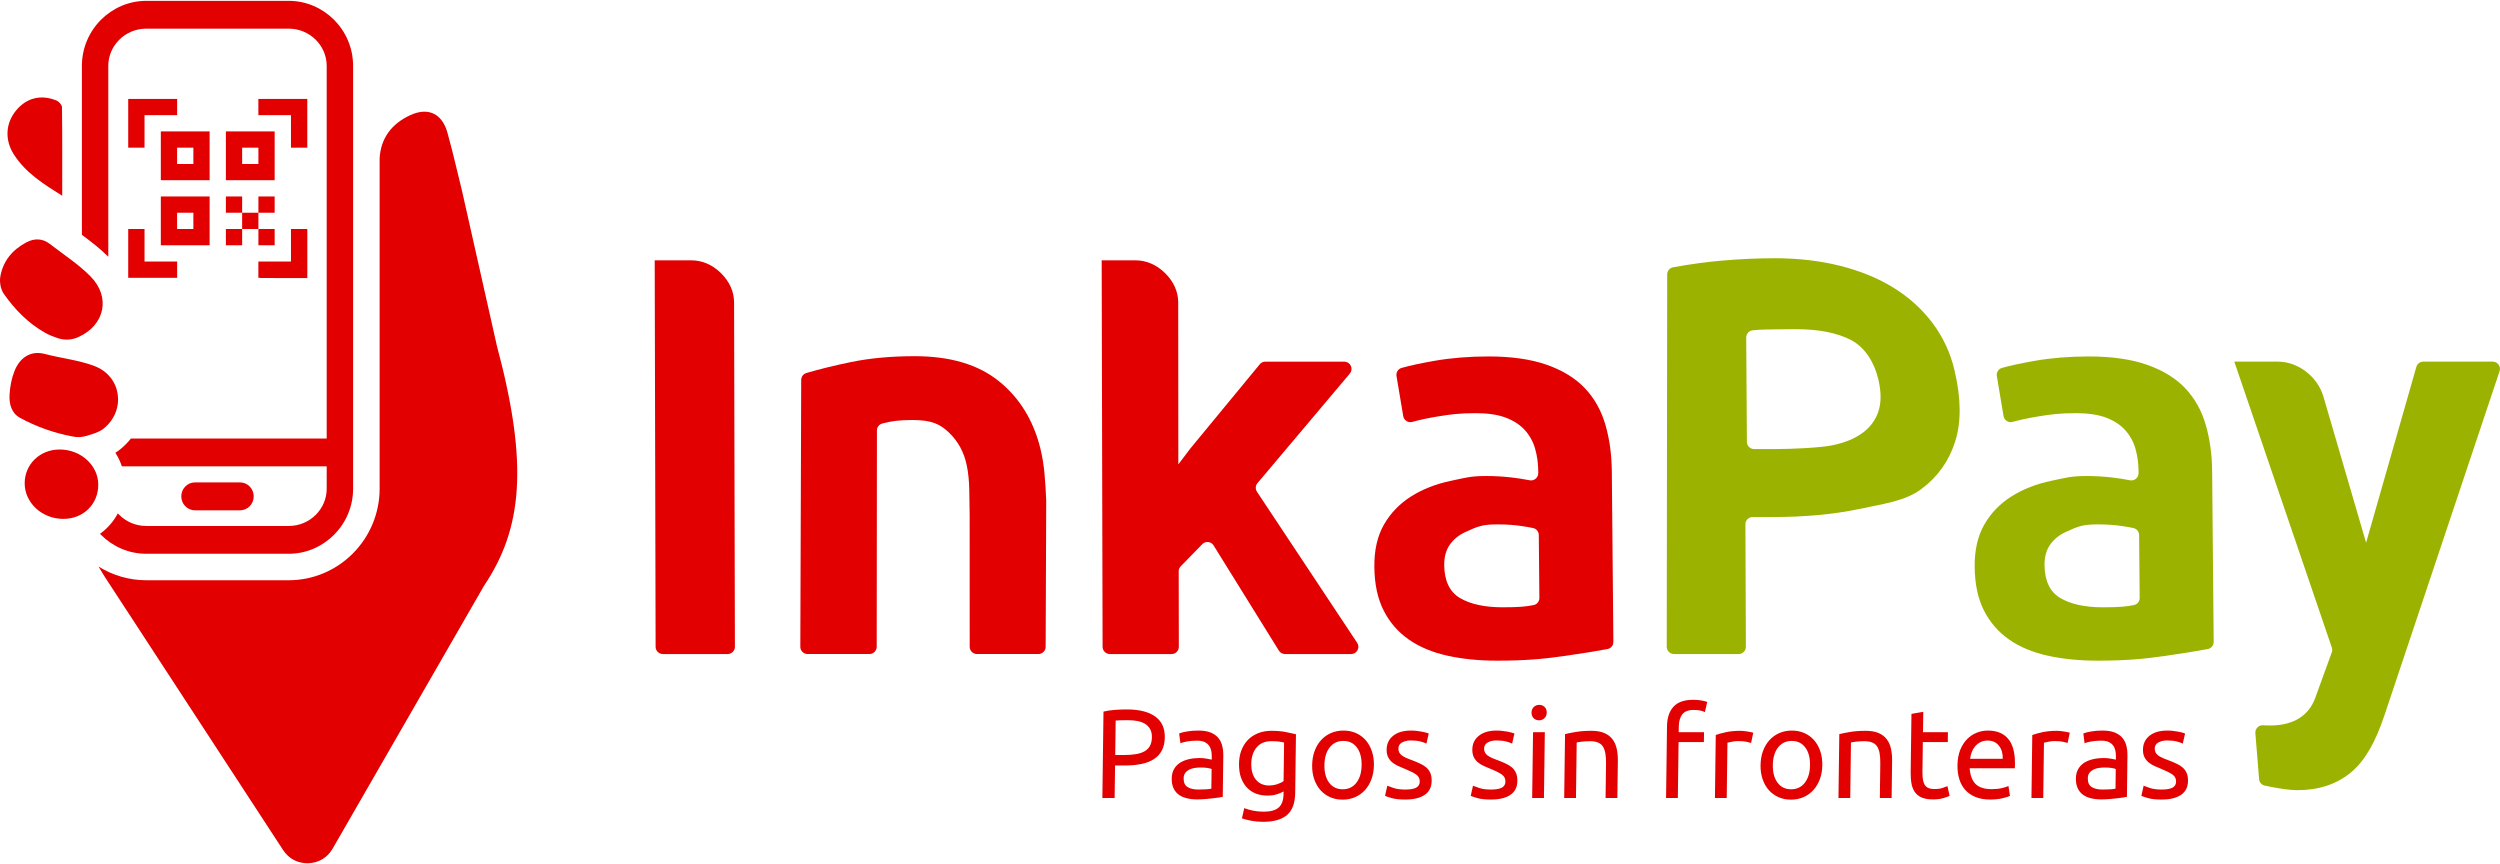
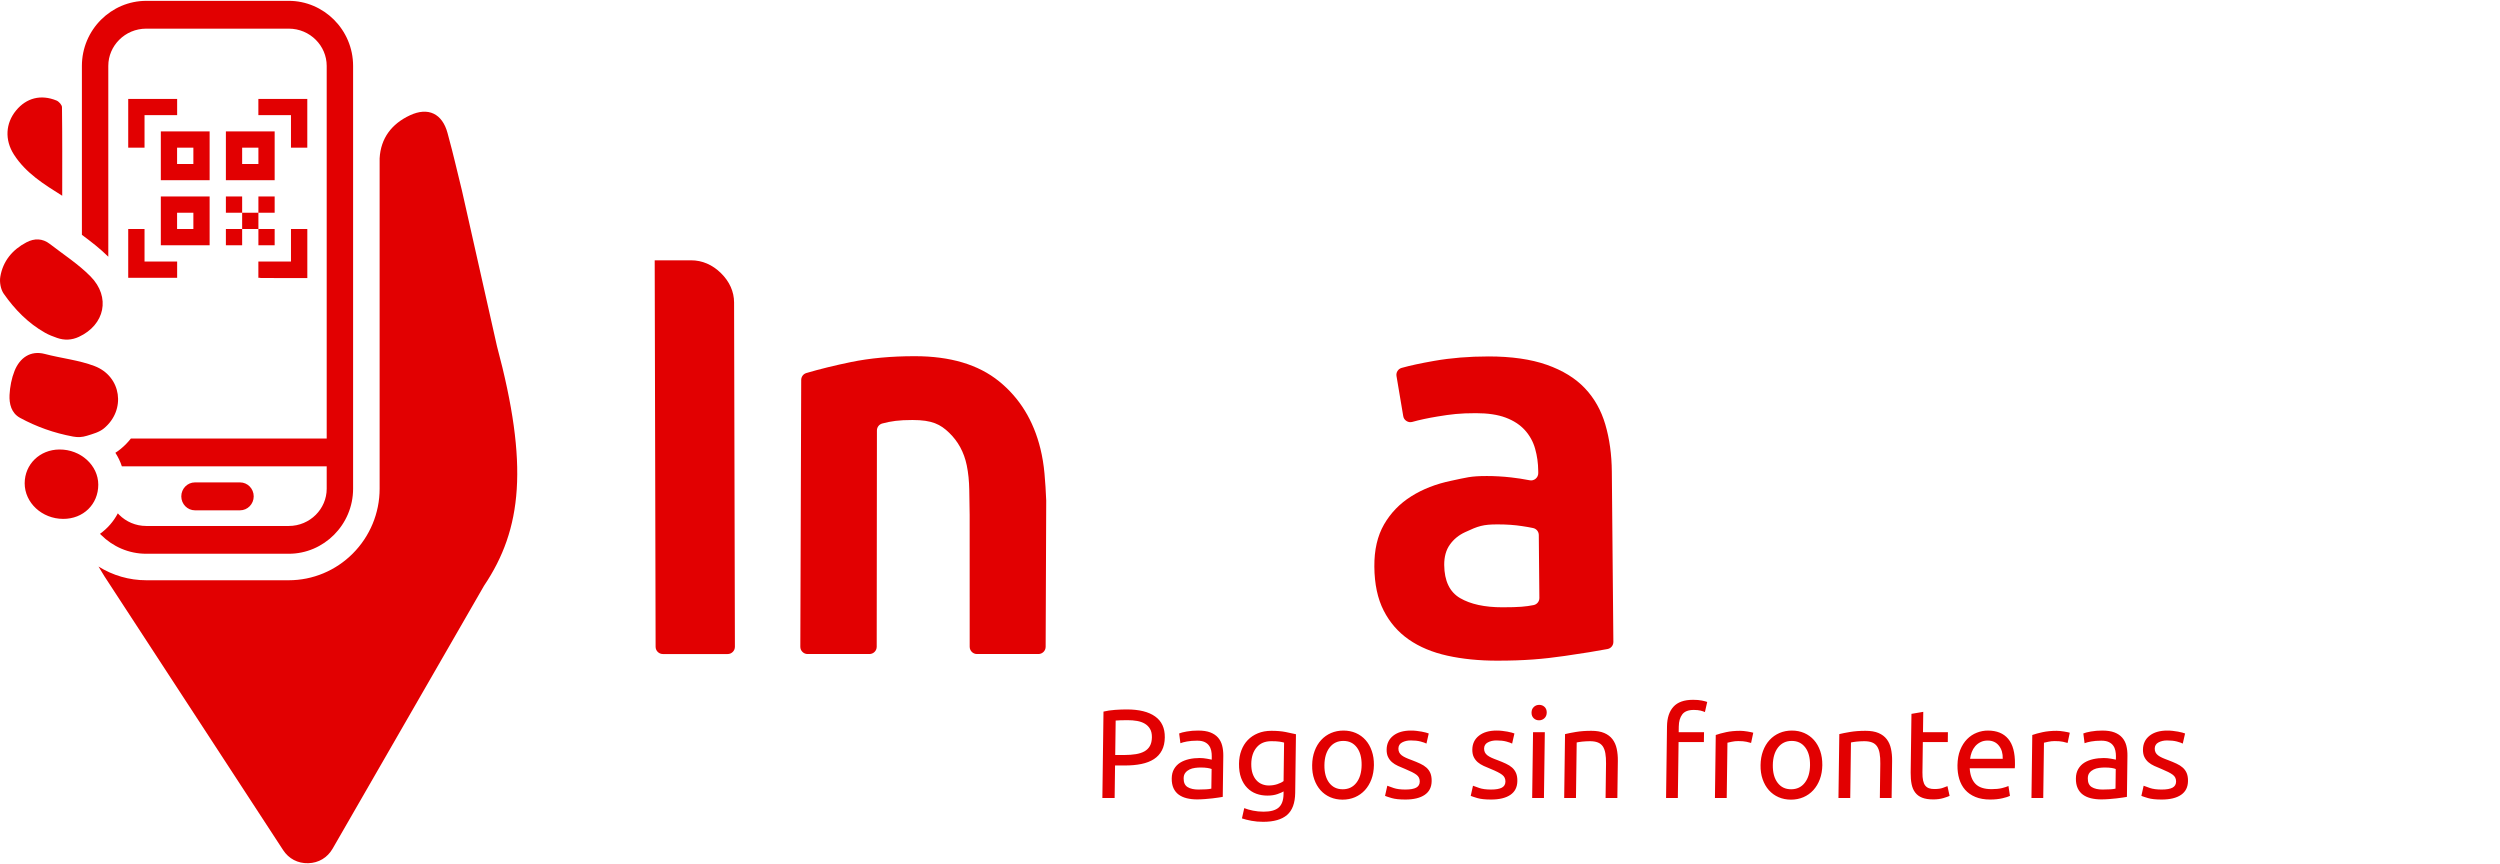
<svg xmlns="http://www.w3.org/2000/svg" xml:space="preserve" width="813px" height="281px" version="1.1" shape-rendering="geometricPrecision" text-rendering="geometricPrecision" image-rendering="optimizeQuality" fill-rule="evenodd" clip-rule="evenodd" viewBox="0 0 825.76 284.85">
  <g id="Capa_x0020_1">
    <path fill="#E20001" fill-rule="nonzero" d="M240.34 215.75l-21.39 0c-1.32,0 -2.4,-1.07 -2.4,-2.39l-0.3 -127.66 12.04 0c3.63,0 7.02,1.45 9.85,4.24 2.83,2.78 4.32,6.11 4.33,9.7l0.27 113.7c0,0.67 -0.24,1.24 -0.7,1.71 -0.47,0.46 -1.04,0.7 -1.7,0.7z" />
-     <path fill="#E20001" fill-rule="nonzero" d="M397.11 179.47l-7.1 7.29c-0.46,0.46 -0.68,1.02 -0.68,1.67l0.04 24.92c0,0.66 -0.23,1.23 -0.7,1.7 -0.47,0.46 -1.04,0.7 -1.7,0.7l-20.38 0c-1.32,0 -2.4,-1.08 -2.4,-2.39l-0.3 -127.66 11.1 0c3.64,0 7.03,1.46 9.86,4.25 2.83,2.79 4.32,6.13 4.32,9.71l0.04 53.44 3.99 -5.27 22.91 -27.79c0.47,-0.57 1.11,-0.87 1.85,-0.87l26.05 0c0.96,0 1.78,0.52 2.18,1.39 0.4,0.86 0.27,1.82 -0.34,2.56l-30.49 36.17c-0.7,0.82 -0.77,1.97 -0.17,2.87l33.08 49.87c0.51,0.75 0.55,1.66 0.12,2.46 -0.43,0.79 -1.21,1.26 -2.11,1.26l-21.82 0c-0.85,0 -1.59,-0.41 -2.04,-1.13l-21.56 -34.74c-0.4,-0.65 -1.02,-1.04 -1.78,-1.12 -0.76,-0.08 -1.44,0.16 -1.97,0.71z" />
-     <path fill="#9BB300" fill-rule="nonzero" d="M781.53 178.98l16.6 -58.07c0.3,-1.05 1.22,-1.74 2.31,-1.74l22.91 0c0.79,0 1.48,0.35 1.95,1 0.46,0.64 0.58,1.4 0.32,2.16l-38.03 113.67c-2.8,8.39 -6.19,14.76 -10.94,18.75 -4.76,3.99 -10.69,5.97 -17.86,5.97 -2.47,0 -6.05,-0.51 -10.72,-1.5 -1.05,-0.23 -1.8,-1.08 -1.88,-2.15l-1.24 -15.2c-0.05,-0.71 0.18,-1.35 0.68,-1.86 0.49,-0.52 1.12,-0.77 1.84,-0.73l0.8 0.04c8.27,0.43 14.09,-2.58 16.44,-9.02l5.49 -15.1c0.19,-0.53 0.2,-1.05 0.01,-1.59l-32.21 -94.44 14.4 0c6.68,0 13.11,4.95 15.05,11.59l14.08 48.22z" />
    <path fill="#E20001" fill-rule="nonzero" d="M266.36 122.93c4.33,-1.28 9.25,-2.49 14.76,-3.63 6.24,-1.28 13.25,-1.93 21.03,-1.93 11.72,0 20.99,2.76 27.83,8.29 6.83,5.53 11.39,12.96 13.68,22.29 0.63,2.58 1.08,5.31 1.34,8.2 0.26,2.89 0.45,5.87 0.57,8.94l-0.19 48.27c0,1.32 -1.08,2.39 -2.4,2.39l-20.29 0c-1.32,0 -2.4,-1.08 -2.4,-2.4l-0.01 -43.58c-0.01,-2.7 -0.07,-5.47 -0.13,-8.29 -0.05,-2.82 -0.3,-5.53 -0.84,-8.11 -0.89,-4.29 -2.85,-7.86 -5.77,-10.68 -2.92,-2.82 -5.64,-4.24 -12.14,-4.24 -4.56,0 -7.12,0.39 -9.98,1.15 -1.06,0.29 -1.77,1.22 -1.77,2.32l-0.07 71.43c0,1.32 -1.08,2.4 -2.4,2.4l-20.43 0c-0.66,0 -1.23,-0.24 -1.7,-0.71 -0.47,-0.46 -0.7,-1.04 -0.7,-1.7l0.29 -88.12c0.01,-1.07 0.69,-1.99 1.72,-2.29z" />
-     <path fill="#E20001" fill-rule="nonzero" d="M496.24 200.31c5.72,0 7.77,-0.24 10.27,-0.72 1.15,-0.21 1.96,-1.2 1.95,-2.37l-0.19 -20.77c-0.01,-1.14 -0.79,-2.09 -1.91,-2.32 -1.02,-0.22 -2.24,-0.43 -3.65,-0.64 -2.42,-0.37 -5.09,-0.56 -8.02,-0.56 -4.83,0 -6.42,0.53 -10.79,2.58 -2.09,0.97 -3.77,2.35 -5.02,4.13 -1.26,1.77 -1.87,4.01 -1.85,6.7 0.05,5.27 1.8,8.92 5.25,10.94 3.45,2.01 8.11,3.03 13.96,3.03zm-4.64 -82.86c7.63,0 14.06,0.92 19.3,2.76 5.23,1.84 9.42,4.41 12.56,7.71 3.15,3.31 5.41,7.32 6.79,12.04 1.38,4.71 2.09,9.89 2.14,15.52l0.51 56.25c0.01,1.17 -0.8,2.16 -1.95,2.37 -3.46,0.66 -8.18,1.42 -14.13,2.28 -7.18,1.04 -13.3,1.56 -22.33,1.56 -5.98,0 -11.46,-0.55 -16.43,-1.65 -4.96,-1.1 -9.21,-2.88 -12.73,-5.33 -3.52,-2.45 -6.29,-5.63 -8.29,-9.55 -2.01,-3.92 -3.04,-8.76 -3.09,-14.51 -0.05,-5.52 1.02,-10.17 3.21,-13.97 2.19,-3.79 5.19,-6.89 8.98,-9.27 3.79,-2.39 8.2,-4.11 13.22,-5.15 5.01,-1.04 6.28,-1.56 11.75,-1.56 2.55,0 5.22,0.15 8.02,0.46 1.94,0.21 3.97,0.53 6.1,0.94 0.73,0.15 1.42,-0.03 1.99,-0.5 0.57,-0.48 0.87,-1.13 0.87,-1.87l-0.01 -0.68c-0.02,-2.58 -0.36,-5.03 -1.02,-7.35 -0.65,-2.33 -1.79,-4.38 -3.39,-6.16 -1.61,-1.77 -3.72,-3.15 -6.34,-4.13 -2.61,-0.98 -5.89,-1.47 -9.84,-1.47 -5.34,0 -8.25,0.37 -12.69,1.1 -3.2,0.53 -5.96,1.12 -8.3,1.78 -0.68,0.19 -1.34,0.09 -1.93,-0.29 -0.6,-0.38 -0.97,-0.93 -1.08,-1.63l-2.22 -13.21c-0.21,-1.22 0.53,-2.38 1.71,-2.71 2.74,-0.77 6.31,-1.54 10.7,-2.31 5.58,-0.98 11.56,-1.47 17.92,-1.47z" />
-     <path fill="#9BB300" fill-rule="nonzero" d="M694.53 200.31c5.72,0 7.77,-0.24 10.26,-0.72 1.15,-0.21 1.97,-1.2 1.95,-2.37l-0.18 -20.77c-0.01,-1.13 -0.79,-2.09 -1.91,-2.32 -1.02,-0.21 -2.24,-0.43 -3.65,-0.64 -2.42,-0.37 -5.09,-0.56 -8.02,-0.56 -4.84,0 -6.43,0.53 -10.79,2.58 -2.09,0.97 -3.77,2.35 -5.02,4.13 -1.26,1.77 -1.87,4.01 -1.85,6.7 0.05,5.27 1.8,8.92 5.25,10.94 3.45,2.01 8.1,3.03 13.96,3.03zm-4.64 -82.86c7.63,0 14.06,0.92 19.29,2.76 5.24,1.84 9.43,4.41 12.57,7.71 3.15,3.31 5.41,7.32 6.79,12.04 1.38,4.71 2.09,9.89 2.14,15.52l0.51 56.25c0.01,1.17 -0.81,2.16 -1.96,2.37 -3.46,0.66 -8.17,1.42 -14.13,2.28 -7.17,1.04 -13.29,1.56 -22.32,1.56 -5.98,0 -11.46,-0.55 -16.43,-1.65 -4.97,-1.1 -9.22,-2.88 -12.74,-5.33 -3.51,-2.45 -6.28,-5.63 -8.29,-9.55 -2,-3.92 -3.03,-8.76 -3.08,-14.51 -0.05,-5.52 1.02,-10.17 3.21,-13.97 2.19,-3.79 5.19,-6.89 8.98,-9.27 3.79,-2.39 8.2,-4.11 13.21,-5.15 5.02,-1.04 6.29,-1.56 11.76,-1.56 2.55,0 5.22,0.15 8.02,0.46 1.94,0.21 3.97,0.53 6.09,0.94 0.74,0.15 1.42,-0.03 2,-0.5 0.57,-0.48 0.87,-1.13 0.86,-1.87l0 -0.68c-0.02,-2.58 -0.37,-5.03 -1.02,-7.35 -0.66,-2.33 -1.79,-4.38 -3.4,-6.16 -1.6,-1.77 -3.72,-3.15 -6.33,-4.13 -2.61,-0.98 -5.9,-1.47 -9.84,-1.47 -5.34,0 -8.25,0.37 -12.7,1.1 -3.19,0.53 -5.95,1.12 -8.29,1.78 -0.68,0.19 -1.34,0.09 -1.93,-0.29 -0.6,-0.38 -0.97,-0.93 -1.08,-1.63l-2.22 -13.21c-0.21,-1.22 0.53,-2.38 1.71,-2.71 2.74,-0.77 6.31,-1.54 10.69,-2.31 5.59,-0.98 11.57,-1.47 17.93,-1.47z" />
-     <path fill="#9BB300" fill-rule="nonzero" d="M586.07 85.01c7.83,0 15.09,0.84 21.76,2.52 6.68,1.68 12.57,4.1 17.68,7.27 5.1,3.17 9.38,7.06 12.84,11.66 3.45,4.6 5.86,9.76 7.21,15.48 2.22,9.32 2.29,17.22 0.22,23.68 -2.07,6.47 -5.8,11.69 -11.2,15.67 -5.4,3.98 -12.53,4.86 -20.69,6.59 -8.17,1.74 -18.06,2.62 -28.12,2.62l-6.86 0c-0.66,0 -1.23,0.23 -1.7,0.7 -0.46,0.47 -0.7,1.04 -0.69,1.7l0.15 40.44c0.01,0.66 -0.23,1.23 -0.7,1.7 -0.46,0.47 -1.03,0.71 -1.7,0.71l-21.34 0c-1.32,0 -2.4,-1.08 -2.4,-2.4l0.15 -123c0,-1.16 0.82,-2.14 1.97,-2.35 5.71,-1.05 11.22,-1.8 16.53,-2.24 5.91,-0.5 11.54,-0.75 16.89,-0.75zm7.17 23.44c-2.11,0 -10.63,0.07 -12.09,0.19 -0.72,0.06 -1.45,0.12 -2.18,0.18 -1.25,0.11 -2.2,1.15 -2.19,2.41l0.23 34.44c0,1.31 1.08,2.38 2.39,2.38l6.88 0c5.22,0 14.63,-0.41 18.72,-1.21 4.09,-0.81 7.45,-2.15 10.05,-4.01 2.6,-1.86 4.4,-4.27 5.38,-7.18 0.98,-2.92 0.98,-6.5 -0.03,-10.73 -1.33,-5.59 -4.46,-10.56 -9.07,-12.93 -4.6,-2.36 -10.63,-3.54 -18.09,-3.54z" />
+     <path fill="#E20001" fill-rule="nonzero" d="M496.24 200.31c5.72,0 7.77,-0.24 10.27,-0.72 1.15,-0.21 1.96,-1.2 1.95,-2.37l-0.19 -20.77c-0.01,-1.14 -0.79,-2.09 -1.91,-2.32 -1.02,-0.22 -2.24,-0.43 -3.65,-0.64 -2.42,-0.37 -5.09,-0.56 -8.02,-0.56 -4.83,0 -6.42,0.53 -10.79,2.58 -2.09,0.97 -3.77,2.35 -5.02,4.13 -1.26,1.77 -1.87,4.01 -1.85,6.7 0.05,5.27 1.8,8.92 5.25,10.94 3.45,2.01 8.11,3.03 13.96,3.03m-4.64 -82.86c7.63,0 14.06,0.92 19.3,2.76 5.23,1.84 9.42,4.41 12.56,7.71 3.15,3.31 5.41,7.32 6.79,12.04 1.38,4.71 2.09,9.89 2.14,15.52l0.51 56.25c0.01,1.17 -0.8,2.16 -1.95,2.37 -3.46,0.66 -8.18,1.42 -14.13,2.28 -7.18,1.04 -13.3,1.56 -22.33,1.56 -5.98,0 -11.46,-0.55 -16.43,-1.65 -4.96,-1.1 -9.21,-2.88 -12.73,-5.33 -3.52,-2.45 -6.29,-5.63 -8.29,-9.55 -2.01,-3.92 -3.04,-8.76 -3.09,-14.51 -0.05,-5.52 1.02,-10.17 3.21,-13.97 2.19,-3.79 5.19,-6.89 8.98,-9.27 3.79,-2.39 8.2,-4.11 13.22,-5.15 5.01,-1.04 6.28,-1.56 11.75,-1.56 2.55,0 5.22,0.15 8.02,0.46 1.94,0.21 3.97,0.53 6.1,0.94 0.73,0.15 1.42,-0.03 1.99,-0.5 0.57,-0.48 0.87,-1.13 0.87,-1.87l-0.01 -0.68c-0.02,-2.58 -0.36,-5.03 -1.02,-7.35 -0.65,-2.33 -1.79,-4.38 -3.39,-6.16 -1.61,-1.77 -3.72,-3.15 -6.34,-4.13 -2.61,-0.98 -5.89,-1.47 -9.84,-1.47 -5.34,0 -8.25,0.37 -12.69,1.1 -3.2,0.53 -5.96,1.12 -8.3,1.78 -0.68,0.19 -1.34,0.09 -1.93,-0.29 -0.6,-0.38 -0.97,-0.93 -1.08,-1.63l-2.22 -13.21c-0.21,-1.22 0.53,-2.38 1.71,-2.71 2.74,-0.77 6.31,-1.54 10.7,-2.31 5.58,-0.98 11.56,-1.47 17.92,-1.47z" />
    <path fill="#E20001" fill-rule="nonzero" d="M372.19 234.05c4.07,0 7.19,0.77 9.36,2.32 2.17,1.54 3.23,3.85 3.19,6.91 -0.02,1.68 -0.34,3.1 -0.96,4.29 -0.61,1.18 -1.49,2.15 -2.62,2.88 -1.14,0.74 -2.52,1.28 -4.14,1.61 -1.63,0.34 -3.45,0.5 -5.49,0.5l-3.22 0 -0.14 10.75 -4.05 0 0.37 -28.55c1.15,-0.28 2.43,-0.47 3.84,-0.57 1.4,-0.1 2.69,-0.14 3.86,-0.14zm0.29 3.55c-1.73,0 -3.05,0.04 -3.97,0.12l-0.15 11.38 3.05 0c1.39,0 2.65,-0.1 3.77,-0.28 1.11,-0.18 2.06,-0.49 2.83,-0.92 0.77,-0.43 1.37,-1.02 1.8,-1.77 0.43,-0.76 0.65,-1.72 0.67,-2.89 0.01,-1.11 -0.19,-2.03 -0.62,-2.76 -0.42,-0.72 -1,-1.3 -1.73,-1.73 -0.73,-0.43 -1.58,-0.73 -2.56,-0.9 -0.97,-0.17 -2,-0.25 -3.09,-0.25zm23.41 22.91c0.91,0 1.73,-0.02 2.44,-0.07 0.71,-0.04 1.31,-0.11 1.78,-0.23l0.09 -6.48c-0.28,-0.13 -0.73,-0.25 -1.36,-0.35 -0.62,-0.1 -1.38,-0.15 -2.27,-0.15 -0.59,0 -1.21,0.04 -1.87,0.13 -0.65,0.08 -1.25,0.26 -1.8,0.52 -0.55,0.27 -1.01,0.63 -1.37,1.09 -0.37,0.46 -0.56,1.06 -0.57,1.82 -0.02,1.39 0.41,2.36 1.3,2.9 0.88,0.55 2.09,0.82 3.63,0.82zm-0.09 -19.48c1.57,0 2.88,0.2 3.95,0.6 1.06,0.41 1.92,0.98 2.57,1.72 0.64,0.74 1.1,1.61 1.36,2.63 0.27,1.02 0.39,2.14 0.38,3.37l-0.18 13.58c-0.34,0.06 -0.8,0.13 -1.4,0.23 -0.6,0.1 -1.28,0.19 -2.03,0.27 -0.76,0.09 -1.57,0.16 -2.45,0.23 -0.88,0.07 -1.75,0.11 -2.62,0.11 -1.22,0 -2.35,-0.13 -3.38,-0.38 -1.03,-0.25 -1.91,-0.65 -2.66,-1.19 -0.74,-0.54 -1.32,-1.26 -1.73,-2.15 -0.4,-0.89 -0.6,-1.97 -0.58,-3.22 0.01,-1.2 0.27,-2.23 0.77,-3.1 0.5,-0.86 1.17,-1.56 2.01,-2.09 0.85,-0.53 1.83,-0.91 2.94,-1.17 1.12,-0.25 2.29,-0.37 3.52,-0.37 0.39,0 0.8,0.02 1.21,0.06 0.42,0.04 0.82,0.1 1.19,0.17 0.38,0.07 0.7,0.13 0.98,0.19 0.28,0.05 0.48,0.09 0.59,0.12l0.01 -1.09c0.01,-0.64 -0.05,-1.27 -0.18,-1.9 -0.14,-0.63 -0.38,-1.18 -0.74,-1.67 -0.35,-0.49 -0.84,-0.88 -1.46,-1.17 -0.63,-0.29 -1.44,-0.44 -2.44,-0.44 -1.28,0 -2.41,0.09 -3.37,0.27 -0.97,0.18 -1.69,0.37 -2.16,0.57l-0.42 -3.22c0.5,-0.22 1.34,-0.44 2.52,-0.65 1.17,-0.21 2.44,-0.31 3.8,-0.31zm28.17 20.1c-0.34,0.23 -0.99,0.51 -1.96,0.86 -0.96,0.35 -2.09,0.52 -3.37,0.52 -1.31,0 -2.54,-0.2 -3.69,-0.62 -1.15,-0.42 -2.15,-1.07 -3,-1.95 -0.86,-0.88 -1.53,-1.97 -2.01,-3.28 -0.48,-1.31 -0.71,-2.87 -0.69,-4.68 0.02,-1.59 0.27,-3.05 0.77,-4.37 0.49,-1.32 1.19,-2.47 2.11,-3.43 0.92,-0.96 2.04,-1.71 3.35,-2.25 1.32,-0.55 2.8,-0.82 4.45,-0.82 1.81,0 3.39,0.13 4.73,0.4 1.35,0.26 2.49,0.51 3.4,0.73l-0.25 19.4c-0.05,3.34 -0.94,5.77 -2.69,7.27 -1.75,1.5 -4.38,2.26 -7.89,2.26 -1.36,0 -2.65,-0.11 -3.86,-0.34 -1.21,-0.22 -2.26,-0.49 -3.15,-0.79l0.76 -3.39c0.77,0.31 1.73,0.58 2.85,0.82 1.13,0.23 2.3,0.35 3.53,0.35 2.31,0 3.98,-0.46 5.01,-1.38 1.03,-0.92 1.56,-2.38 1.59,-4.39l0.01 -0.92zm0.17 -16.13c-0.39,-0.11 -0.91,-0.22 -1.57,-0.32 -0.65,-0.09 -1.53,-0.14 -2.65,-0.14 -2.09,0 -3.71,0.68 -4.85,2.05 -1.15,1.36 -1.74,3.17 -1.77,5.43 -0.01,1.25 0.13,2.33 0.44,3.22 0.31,0.89 0.73,1.63 1.27,2.21 0.53,0.59 1.16,1.02 1.86,1.3 0.71,0.28 1.44,0.42 2.19,0.42 1.03,0 1.98,-0.15 2.85,-0.44 0.87,-0.29 1.56,-0.63 2.06,-1.02l0.17 -12.71zm29.67 7.44c-0.03,1.73 -0.3,3.29 -0.82,4.68 -0.52,1.39 -1.24,2.59 -2.16,3.6 -0.92,1 -2.01,1.77 -3.27,2.32 -1.26,0.54 -2.63,0.81 -4.1,0.81 -1.48,0 -2.84,-0.27 -4.09,-0.81 -1.25,-0.55 -2.32,-1.32 -3.21,-2.32 -0.89,-1.01 -1.58,-2.21 -2.06,-3.6 -0.49,-1.39 -0.72,-2.95 -0.69,-4.68 0.02,-1.7 0.29,-3.25 0.81,-4.66 0.52,-1.41 1.24,-2.62 2.16,-3.62 0.92,-1 2.01,-1.77 3.27,-2.32 1.26,-0.54 2.63,-0.81 4.1,-0.81 1.48,0 2.84,0.27 4.09,0.81 1.25,0.55 2.32,1.32 3.21,2.32 0.89,1 1.58,2.21 2.06,3.62 0.49,1.41 0.72,2.96 0.7,4.66zm-4.06 0c0.03,-2.45 -0.49,-4.4 -1.57,-5.83 -1.09,-1.44 -2.57,-2.16 -4.47,-2.16 -1.9,0 -3.4,0.72 -4.52,2.16 -1.12,1.43 -1.7,3.38 -1.73,5.83 -0.03,2.45 0.49,4.39 1.57,5.83 1.09,1.44 2.58,2.15 4.47,2.15 1.9,0 3.4,-0.71 4.52,-2.15 1.12,-1.44 1.7,-3.38 1.73,-5.83zm14.49 8.07c1.58,0 2.76,-0.21 3.54,-0.63 0.77,-0.42 1.16,-1.09 1.17,-2.01 0.01,-0.94 -0.35,-1.7 -1.1,-2.25 -0.74,-0.56 -1.98,-1.19 -3.69,-1.89 -0.84,-0.33 -1.63,-0.67 -2.39,-1.02 -0.77,-0.35 -1.42,-0.76 -1.97,-1.23 -0.56,-0.48 -0.99,-1.05 -1.32,-1.72 -0.33,-0.66 -0.48,-1.49 -0.47,-2.46 0.03,-1.93 0.76,-3.45 2.19,-4.58 1.44,-1.13 3.38,-1.69 5.84,-1.69 0.61,0 1.22,0.03 1.83,0.1 0.62,0.07 1.19,0.15 1.72,0.25 0.52,0.1 0.99,0.2 1.39,0.31 0.4,0.12 0.72,0.21 0.94,0.3l-0.76 3.34c-0.41,-0.22 -1.06,-0.45 -1.95,-0.69 -0.89,-0.23 -1.96,-0.35 -3.22,-0.35 -1.08,0 -2.03,0.21 -2.85,0.65 -0.81,0.43 -1.22,1.1 -1.24,2.02 0,0.48 0.08,0.89 0.26,1.26 0.18,0.36 0.45,0.69 0.82,0.98 0.37,0.29 0.84,0.56 1.39,0.81 0.56,0.26 1.22,0.52 2,0.8 1.02,0.39 1.94,0.77 2.74,1.15 0.81,0.37 1.49,0.81 2.05,1.31 0.57,0.51 1,1.11 1.3,1.82 0.29,0.71 0.44,1.59 0.42,2.62 -0.02,2 -0.79,3.52 -2.29,4.55 -1.51,1.03 -3.64,1.55 -6.4,1.55 -1.92,0 -3.42,-0.16 -4.51,-0.48 -1.08,-0.32 -1.82,-0.57 -2.2,-0.73l0.75 -3.35c0.44,0.17 1.15,0.42 2.12,0.76 0.97,0.33 2.27,0.5 3.89,0.5zm28.3 0c1.58,0 2.76,-0.21 3.54,-0.63 0.77,-0.42 1.16,-1.09 1.17,-2.01 0.01,-0.94 -0.35,-1.7 -1.1,-2.25 -0.74,-0.56 -1.97,-1.19 -3.69,-1.89 -0.84,-0.33 -1.63,-0.67 -2.39,-1.02 -0.76,-0.35 -1.42,-0.76 -1.97,-1.23 -0.55,-0.48 -0.99,-1.05 -1.32,-1.72 -0.32,-0.66 -0.48,-1.49 -0.47,-2.46 0.03,-1.93 0.76,-3.45 2.2,-4.58 1.43,-1.13 3.37,-1.69 5.83,-1.69 0.61,0 1.22,0.03 1.84,0.1 0.61,0.07 1.18,0.15 1.71,0.25 0.52,0.1 0.99,0.2 1.39,0.31 0.4,0.12 0.72,0.21 0.94,0.3l-0.76 3.34c-0.41,-0.22 -1.06,-0.45 -1.95,-0.69 -0.89,-0.23 -1.96,-0.35 -3.22,-0.35 -1.08,0 -2.03,0.21 -2.85,0.65 -0.81,0.43 -1.22,1.1 -1.24,2.02 0,0.48 0.08,0.89 0.26,1.26 0.18,0.36 0.45,0.69 0.82,0.98 0.38,0.29 0.84,0.56 1.39,0.81 0.56,0.26 1.22,0.52 2,0.8 1.02,0.39 1.94,0.77 2.74,1.15 0.81,0.37 1.49,0.81 2.06,1.31 0.56,0.51 0.99,1.11 1.29,1.82 0.3,0.71 0.44,1.59 0.42,2.62 -0.02,2 -0.79,3.52 -2.29,4.55 -1.51,1.03 -3.64,1.55 -6.4,1.55 -1.92,0 -3.42,-0.16 -4.51,-0.48 -1.08,-0.32 -1.82,-0.57 -2.2,-0.73l0.75 -3.35c0.45,0.17 1.15,0.42 2.12,0.76 0.98,0.33 2.27,0.5 3.89,0.5zm17.43 2.8l-3.89 0 0.29 -21.74 3.89 0 -0.29 21.74zm-1.63 -25.67c-0.69,0 -1.28,-0.23 -1.76,-0.69 -0.48,-0.46 -0.72,-1.08 -0.71,-1.86 0.01,-0.78 0.26,-1.4 0.76,-1.86 0.49,-0.46 1.08,-0.69 1.78,-0.69 0.7,0 1.29,0.23 1.77,0.69 0.48,0.46 0.72,1.08 0.71,1.86 -0.01,0.78 -0.27,1.4 -0.76,1.86 -0.49,0.46 -1.09,0.69 -1.79,0.69zm8.6 4.56c0.89,-0.23 2.08,-0.46 3.56,-0.71 1.48,-0.25 3.18,-0.38 5.11,-0.38 1.72,0 3.16,0.24 4.29,0.73 1.14,0.49 2.04,1.17 2.71,2.05 0.67,0.88 1.14,1.93 1.4,3.16 0.27,1.22 0.39,2.57 0.37,4.05l-0.16 12.21 -3.89 0 0.15 -11.37c0.02,-1.34 -0.06,-2.48 -0.23,-3.43 -0.17,-0.95 -0.46,-1.71 -0.86,-2.3 -0.42,-0.58 -0.97,-1.01 -1.66,-1.27 -0.69,-0.27 -1.56,-0.4 -2.59,-0.4 -0.42,0 -0.85,0.01 -1.29,0.04 -0.45,0.03 -0.88,0.06 -1.28,0.1 -0.41,0.05 -0.77,0.09 -1.09,0.15 -0.32,0.06 -0.55,0.1 -0.69,0.13l-0.24 18.35 -3.89 0 0.28 -21.11zm42.28 -11.33c1.15,0 2.13,0.08 2.95,0.25 0.82,0.17 1.39,0.32 1.73,0.46l-0.76 3.34c-0.33,-0.16 -0.8,-0.32 -1.41,-0.48 -0.61,-0.15 -1.37,-0.23 -2.26,-0.23 -1.81,0 -3.08,0.5 -3.82,1.49 -0.74,0.99 -1.12,2.32 -1.14,3.99l-0.03 1.88 8.37 0 -0.05 3.26 -8.36 0 -0.24 18.48 -3.89 0 0.31 -23.7c0.04,-2.79 0.75,-4.94 2.14,-6.46 1.38,-1.52 3.54,-2.28 6.46,-2.28zm15.55 10.24c0.33,0 0.71,0.02 1.15,0.06 0.43,0.05 0.85,0.1 1.27,0.17 0.41,0.07 0.8,0.14 1.14,0.21 0.35,0.07 0.61,0.13 0.78,0.19l-0.72 3.38c-0.3,-0.11 -0.81,-0.24 -1.52,-0.39 -0.71,-0.16 -1.62,-0.23 -2.73,-0.23 -0.73,0 -1.45,0.07 -2.16,0.23 -0.71,0.15 -1.18,0.25 -1.4,0.31l-0.24 18.27 -3.89 0 0.27 -20.82c0.93,-0.33 2.07,-0.65 3.44,-0.94 1.37,-0.29 2.91,-0.44 4.61,-0.44zm27.15 11.33c-0.03,1.73 -0.3,3.29 -0.82,4.68 -0.52,1.39 -1.24,2.59 -2.16,3.6 -0.91,1 -2,1.77 -3.27,2.32 -1.26,0.54 -2.63,0.81 -4.1,0.81 -1.48,0 -2.84,-0.27 -4.09,-0.81 -1.25,-0.55 -2.32,-1.32 -3.21,-2.32 -0.89,-1.01 -1.58,-2.21 -2.06,-3.6 -0.49,-1.39 -0.72,-2.95 -0.69,-4.68 0.02,-1.7 0.29,-3.25 0.81,-4.66 0.52,-1.41 1.24,-2.62 2.16,-3.62 0.92,-1 2.01,-1.77 3.27,-2.32 1.26,-0.54 2.63,-0.81 4.11,-0.81 1.47,0 2.83,0.27 4.08,0.81 1.25,0.55 2.32,1.32 3.21,2.32 0.89,1 1.58,2.21 2.07,3.62 0.48,1.41 0.71,2.96 0.69,4.66zm-4.06 0c0.03,-2.45 -0.49,-4.4 -1.57,-5.83 -1.09,-1.44 -2.57,-2.16 -4.47,-2.16 -1.89,0 -3.4,0.72 -4.52,2.16 -1.12,1.43 -1.7,3.38 -1.73,5.83 -0.03,2.45 0.49,4.39 1.58,5.83 1.08,1.44 2.57,2.15 4.46,2.15 1.9,0 3.4,-0.71 4.52,-2.15 1.12,-1.44 1.7,-3.38 1.73,-5.83zm9.67 -10.24c0.89,-0.23 2.08,-0.46 3.56,-0.71 1.48,-0.25 3.18,-0.38 5.1,-0.38 1.73,0 3.16,0.24 4.3,0.73 1.14,0.49 2.04,1.17 2.71,2.05 0.67,0.88 1.14,1.93 1.4,3.16 0.27,1.22 0.39,2.57 0.37,4.05l-0.16 12.21 -3.89 0 0.15 -11.37c0.02,-1.34 -0.06,-2.48 -0.23,-3.43 -0.17,-0.95 -0.46,-1.71 -0.87,-2.3 -0.41,-0.58 -0.96,-1.01 -1.65,-1.27 -0.69,-0.27 -1.56,-0.4 -2.59,-0.4 -0.42,0 -0.85,0.01 -1.29,0.04 -0.45,0.03 -0.88,0.06 -1.28,0.1 -0.41,0.05 -0.77,0.09 -1.09,0.15 -0.32,0.06 -0.55,0.1 -0.69,0.13l-0.24 18.35 -3.89 0 0.28 -21.11zm27.64 -0.63l8.23 0 -0.04 3.26 -8.24 0 -0.13 10.03c-0.01,1.09 0.06,1.99 0.22,2.7 0.16,0.71 0.4,1.27 0.73,1.67 0.33,0.41 0.74,0.69 1.24,0.86 0.5,0.17 1.09,0.25 1.76,0.25 1.17,0 2.11,-0.13 2.82,-0.4 0.72,-0.26 1.21,-0.45 1.49,-0.56l0.71 3.22c-0.39,0.19 -1.08,0.44 -2.05,0.73 -0.98,0.29 -2.1,0.44 -3.35,0.44 -1.48,0 -2.7,-0.19 -3.66,-0.57 -0.95,-0.37 -1.72,-0.94 -2.29,-1.69 -0.58,-0.75 -0.98,-1.68 -1.2,-2.78 -0.22,-1.1 -0.32,-2.38 -0.31,-3.83l0.26 -19.39 3.9 -0.67 -0.09 6.73zm11.39 10.91c0.03,-1.92 0.33,-3.6 0.9,-5.04 0.58,-1.43 1.33,-2.62 2.27,-3.57 0.93,-0.95 2,-1.66 3.2,-2.13 1.21,-0.48 2.43,-0.71 3.69,-0.71 2.93,0 5.16,0.91 6.69,2.73 1.54,1.83 2.28,4.61 2.24,8.34 -0.01,0.17 -0.01,0.39 -0.01,0.65 -0.01,0.27 -0.02,0.51 -0.05,0.73l-14.89 0c0.14,2.26 0.77,3.97 1.9,5.15 1.13,1.17 2.9,1.75 5.33,1.75 1.36,0 2.52,-0.12 3.45,-0.35 0.94,-0.24 1.65,-0.47 2.12,-0.69l0.5 3.26c-0.47,0.25 -1.31,0.51 -2.49,0.79 -1.19,0.28 -2.54,0.42 -4.04,0.42 -1.9,0 -3.53,-0.29 -4.9,-0.86 -1.38,-0.57 -2.5,-1.36 -3.38,-2.36 -0.88,-1 -1.52,-2.19 -1.94,-3.57 -0.41,-1.38 -0.61,-2.89 -0.59,-4.54zm14.95 -2.13c0.06,-1.76 -0.36,-3.2 -1.26,-4.33 -0.89,-1.13 -2.13,-1.69 -3.72,-1.69 -0.89,0 -1.68,0.17 -2.36,0.52 -0.69,0.35 -1.28,0.8 -1.76,1.36 -0.48,0.56 -0.85,1.2 -1.13,1.92 -0.27,0.73 -0.46,1.47 -0.55,2.22l10.78 0zm17.81 -9.24c0.33,0 0.72,0.02 1.15,0.06 0.43,0.05 0.85,0.1 1.27,0.17 0.42,0.07 0.8,0.14 1.15,0.21 0.34,0.07 0.6,0.13 0.77,0.19l-0.72 3.38c-0.3,-0.11 -0.81,-0.24 -1.52,-0.39 -0.7,-0.16 -1.62,-0.23 -2.73,-0.23 -0.73,0 -1.44,0.07 -2.16,0.23 -0.71,0.15 -1.18,0.25 -1.4,0.31l-0.24 18.27 -3.89 0 0.27 -20.82c0.93,-0.33 2.07,-0.65 3.44,-0.94 1.37,-0.29 2.91,-0.44 4.61,-0.44zm15.21 19.4c0.92,0 1.74,-0.02 2.45,-0.07 0.71,-0.04 1.3,-0.11 1.78,-0.23l0.08 -6.48c-0.27,-0.13 -0.73,-0.25 -1.35,-0.35 -0.63,-0.1 -1.39,-0.15 -2.28,-0.15 -0.58,0 -1.2,0.04 -1.86,0.13 -0.66,0.08 -1.26,0.26 -1.8,0.52 -0.55,0.27 -1.01,0.63 -1.38,1.09 -0.37,0.46 -0.55,1.06 -0.56,1.82 -0.02,1.39 0.41,2.36 1.3,2.9 0.88,0.55 2.09,0.82 3.62,0.82zm-0.08 -19.48c1.56,0 2.88,0.2 3.94,0.6 1.07,0.41 1.93,0.98 2.57,1.72 0.65,0.74 1.1,1.61 1.37,2.63 0.26,1.02 0.39,2.14 0.37,3.37l-0.17 13.58c-0.34,0.06 -0.81,0.13 -1.41,0.23 -0.6,0.1 -1.27,0.19 -2.03,0.27 -0.75,0.09 -1.57,0.16 -2.45,0.23 -0.87,0.07 -1.75,0.11 -2.61,0.11 -1.23,0 -2.35,-0.13 -3.38,-0.38 -1.03,-0.25 -1.92,-0.65 -2.66,-1.19 -0.75,-0.54 -1.32,-1.26 -1.73,-2.15 -0.41,-0.89 -0.6,-1.97 -0.58,-3.22 0.01,-1.2 0.27,-2.23 0.77,-3.1 0.5,-0.86 1.17,-1.56 2.01,-2.09 0.84,-0.53 1.83,-0.91 2.94,-1.17 1.12,-0.25 2.29,-0.37 3.52,-0.37 0.39,0 0.79,0.02 1.21,0.06 0.42,0.04 0.81,0.1 1.19,0.17 0.38,0.07 0.7,0.13 0.98,0.19 0.28,0.05 0.47,0.09 0.58,0.12l0.02 -1.09c0.01,-0.64 -0.06,-1.27 -0.19,-1.9 -0.13,-0.63 -0.37,-1.18 -0.73,-1.67 -0.35,-0.49 -0.84,-0.88 -1.47,-1.17 -0.62,-0.29 -1.43,-0.44 -2.44,-0.44 -1.28,0 -2.4,0.09 -3.37,0.27 -0.96,0.18 -1.68,0.37 -2.16,0.57l-0.41 -3.22c0.5,-0.22 1.34,-0.44 2.51,-0.65 1.18,-0.21 2.45,-0.31 3.81,-0.31zm19.6 19.48c1.59,0 2.77,-0.21 3.55,-0.63 0.77,-0.42 1.16,-1.09 1.17,-2.01 0.01,-0.94 -0.35,-1.7 -1.1,-2.25 -0.74,-0.56 -1.98,-1.19 -3.69,-1.89 -0.84,-0.33 -1.63,-0.67 -2.39,-1.02 -0.77,-0.35 -1.42,-0.76 -1.97,-1.23 -0.56,-0.48 -0.99,-1.05 -1.32,-1.72 -0.33,-0.66 -0.48,-1.49 -0.47,-2.46 0.03,-1.93 0.76,-3.45 2.19,-4.58 1.44,-1.13 3.38,-1.69 5.84,-1.69 0.61,0 1.22,0.03 1.83,0.1 0.62,0.07 1.19,0.15 1.72,0.25 0.52,0.1 0.99,0.2 1.39,0.31 0.4,0.12 0.72,0.21 0.94,0.3l-0.76 3.34c-0.41,-0.22 -1.06,-0.45 -1.95,-0.69 -0.89,-0.23 -1.96,-0.35 -3.22,-0.35 -1.08,0 -2.03,0.21 -2.85,0.65 -0.81,0.43 -1.22,1.1 -1.24,2.02 0,0.48 0.08,0.89 0.26,1.26 0.17,0.36 0.45,0.69 0.82,0.98 0.37,0.29 0.84,0.56 1.39,0.81 0.56,0.26 1.22,0.52 2,0.8 1.02,0.39 1.94,0.77 2.74,1.15 0.81,0.37 1.49,0.81 2.05,1.31 0.57,0.51 1,1.11 1.3,1.82 0.29,0.71 0.44,1.59 0.42,2.62 -0.02,2 -0.79,3.52 -2.29,4.55 -1.51,1.03 -3.64,1.55 -6.4,1.55 -1.92,0 -3.43,-0.16 -4.51,-0.48 -1.08,-0.32 -1.82,-0.57 -2.2,-0.73l0.75 -3.35c0.44,0.17 1.15,0.42 2.12,0.76 0.97,0.33 2.27,0.5 3.88,0.5z" />
    <path fill="#E20001" fill-rule="nonzero" d="M32.54 186.85c0.83,1.35 1.55,2.53 1.94,3.2l59.03 90.45c1.87,2.87 4.87,4.44 8.3,4.34 3.43,-0.09 6.33,-1.82 8.05,-4.8l50.02 -86.85c12.6,-18.73 14.78,-39.92 4.26,-79.16 -11.57,-51.41 0,0 -11.57,-51.41 -2.28,-9.14 -2.29,-9.86 -4.75,-18.96 -1.73,-6.41 -6.38,-8.68 -12.43,-5.85 -6.06,2.84 -9.63,7.57 -10,14.2l0 109.14c0,8.04 -3.2,15.74 -8.89,21.43 -5.6,5.61 -13.17,8.8 -21.12,8.8l-47.08 0c-5.64,0 -11.07,-1.6 -15.76,-4.53zm-0.08 -27.05c-0.01,-6.39 -5.82,-11.65 -12.81,-11.61 -6.5,0.03 -11.49,4.88 -11.5,11.16 0,6.44 5.72,11.74 12.71,11.76 6.64,0.03 11.61,-4.82 11.6,-11.31zm1.84 -18.56c7.41,-6.1 5.83,-17.21 -3.08,-20.61 -5.23,-1.99 -10.98,-2.56 -16.43,-4 -4.77,-1.25 -8.27,1.34 -9.97,5.56 -1,2.49 -1.53,5.28 -1.67,7.96 -0.15,2.96 0.59,6.03 3.48,7.59 5.43,2.95 11.18,5 17.5,6.18 1.59,0.3 3.02,0.22 4.57,-0.26 2.02,-0.62 4.09,-1.18 5.6,-2.42zm-19.42 -31.61c1.29,0.73 2.68,1.25 3.99,1.71 2.44,0.85 4.84,0.73 7.19,-0.36 8.52,-3.95 10.59,-13.1 3.85,-19.95 -4,-4.06 -8.91,-7.22 -13.46,-10.74 -2.42,-1.87 -5.08,-1.91 -7.73,-0.52 -4.63,2.43 -7.75,6.19 -8.62,11.35 -0.31,1.79 0.12,4.17 1.14,5.63 3.63,5.19 8.06,9.73 13.64,12.88zm32.86 -34.27l-5.39 0 0 5.37 0 5.38 0 5.37 5.39 0 5.38 0 5.39 0 0 -5.37 -5.39 0 -5.38 0 0 -5.38 0 -5.37zm38.33 16.19c5.12,0.03 10.23,0.02 15.44,0.02l0 -16.03 -0.01 0 0 -0.18 -5.39 0 0 5.37 0 5.36 -0.02 0.02 -5.37 0 -5.38 0 0 5.37 0.55 0c0.06,0.04 0.13,0.07 0.18,0.07zm-38.33 -43.05l-5.39 0 0 -5.37 0 -5.37 0 -5.37 5.39 0 5.38 0 5.39 0 0 5.37 -5.39 0 -5.38 0 0 5.37 0 5.37zm48.37 0l5.39 0c0,-5.37 0,-10.74 0,-16.11 -5.39,0 -10.78,0 -16.16,0l0 5.37 10.77 0 0 10.74zm-42.99 10.75l16.12 0 0 -16.12 -16.12 0 0 16.12zm5.37 -10.75l5.38 0 0 5.38 -5.38 0 0 -5.38zm16.12 10.75l16.11 0 0 -16.12 -16.11 0 0 16.12zm5.37 -10.75l5.37 0 0 5.38 -5.37 0 0 -5.38zm-26.86 32.23l16.12 0 0 -16.11 -16.12 0 0 16.11zm5.37 -10.74l5.38 0 0 5.37 -5.38 0 0 -5.37zm21.49 0l0 -5.37 -5.37 0 0 5.37 5.37 0 0 5.37 -5.37 0 0 5.37 5.37 0 0 -5.37 5.37 0 0 5.37 5.37 0 0 -5.37 -5.37 0 0 -5.37 5.37 0 0 -5.37 -5.37 0 0 5.37 -5.37 0zm-59.43 -5.61c0,-10.06 0.05,-19.66 -0.08,-29.27 -0.01,-0.75 -1.02,-1.86 -1.82,-2.19 -5.16,-2.1 -9.93,-0.85 -13.34,3.29 -3.47,4.21 -3.82,9.71 -0.71,14.56 3.92,6.11 9.89,9.81 15.95,13.61zm27.75 -64.38l47.08 0c5.8,0 11.08,2.39 14.93,6.23 3.9,3.9 6.32,9.3 6.32,15.25l0 139.67c0,5.94 -2.42,11.34 -6.32,15.24 -3.85,3.85 -9.13,6.24 -14.93,6.24l-47.08 0c-5.8,0 -11.08,-2.39 -14.93,-6.24l-0.34 -0.35c2.45,-1.76 4.47,-4.06 5.89,-6.76 0.14,0.17 0.29,0.32 0.45,0.48 2.27,2.27 5.44,3.69 8.93,3.69l47.08 0c3.5,0 6.66,-1.42 8.93,-3.69 2.22,-2.22 3.6,-5.27 3.6,-8.61l0 -7.4 -67.66 0c-0.52,-1.59 -1.25,-3.09 -2.14,-4.48 0.57,-0.35 1.15,-0.77 1.76,-1.27 1.28,-1.05 2.39,-2.2 3.36,-3.43l64.68 0 0 -123.09c0,-3.34 -1.38,-6.39 -3.6,-8.61 -2.27,-2.28 -5.43,-3.69 -8.93,-3.69l-47.08 0c-3.5,0 -6.66,1.41 -8.93,3.69 -2.22,2.22 -3.6,5.27 -3.6,8.61l0 63.03c-2.73,-2.71 -5.7,-4.98 -8.72,-7.23l0 -55.8c0,-5.95 2.42,-11.35 6.32,-15.25 3.85,-3.84 9.13,-6.23 14.93,-6.23zm30.99 159.06c2.49,0 4.51,2.06 4.51,4.61 0,2.54 -2.02,4.61 -4.51,4.61l-14.9 0c-2.49,0 -4.51,-2.07 -4.51,-4.61 0,-2.55 2.02,-4.61 4.51,-4.61l14.9 0z" />
  </g>
</svg>